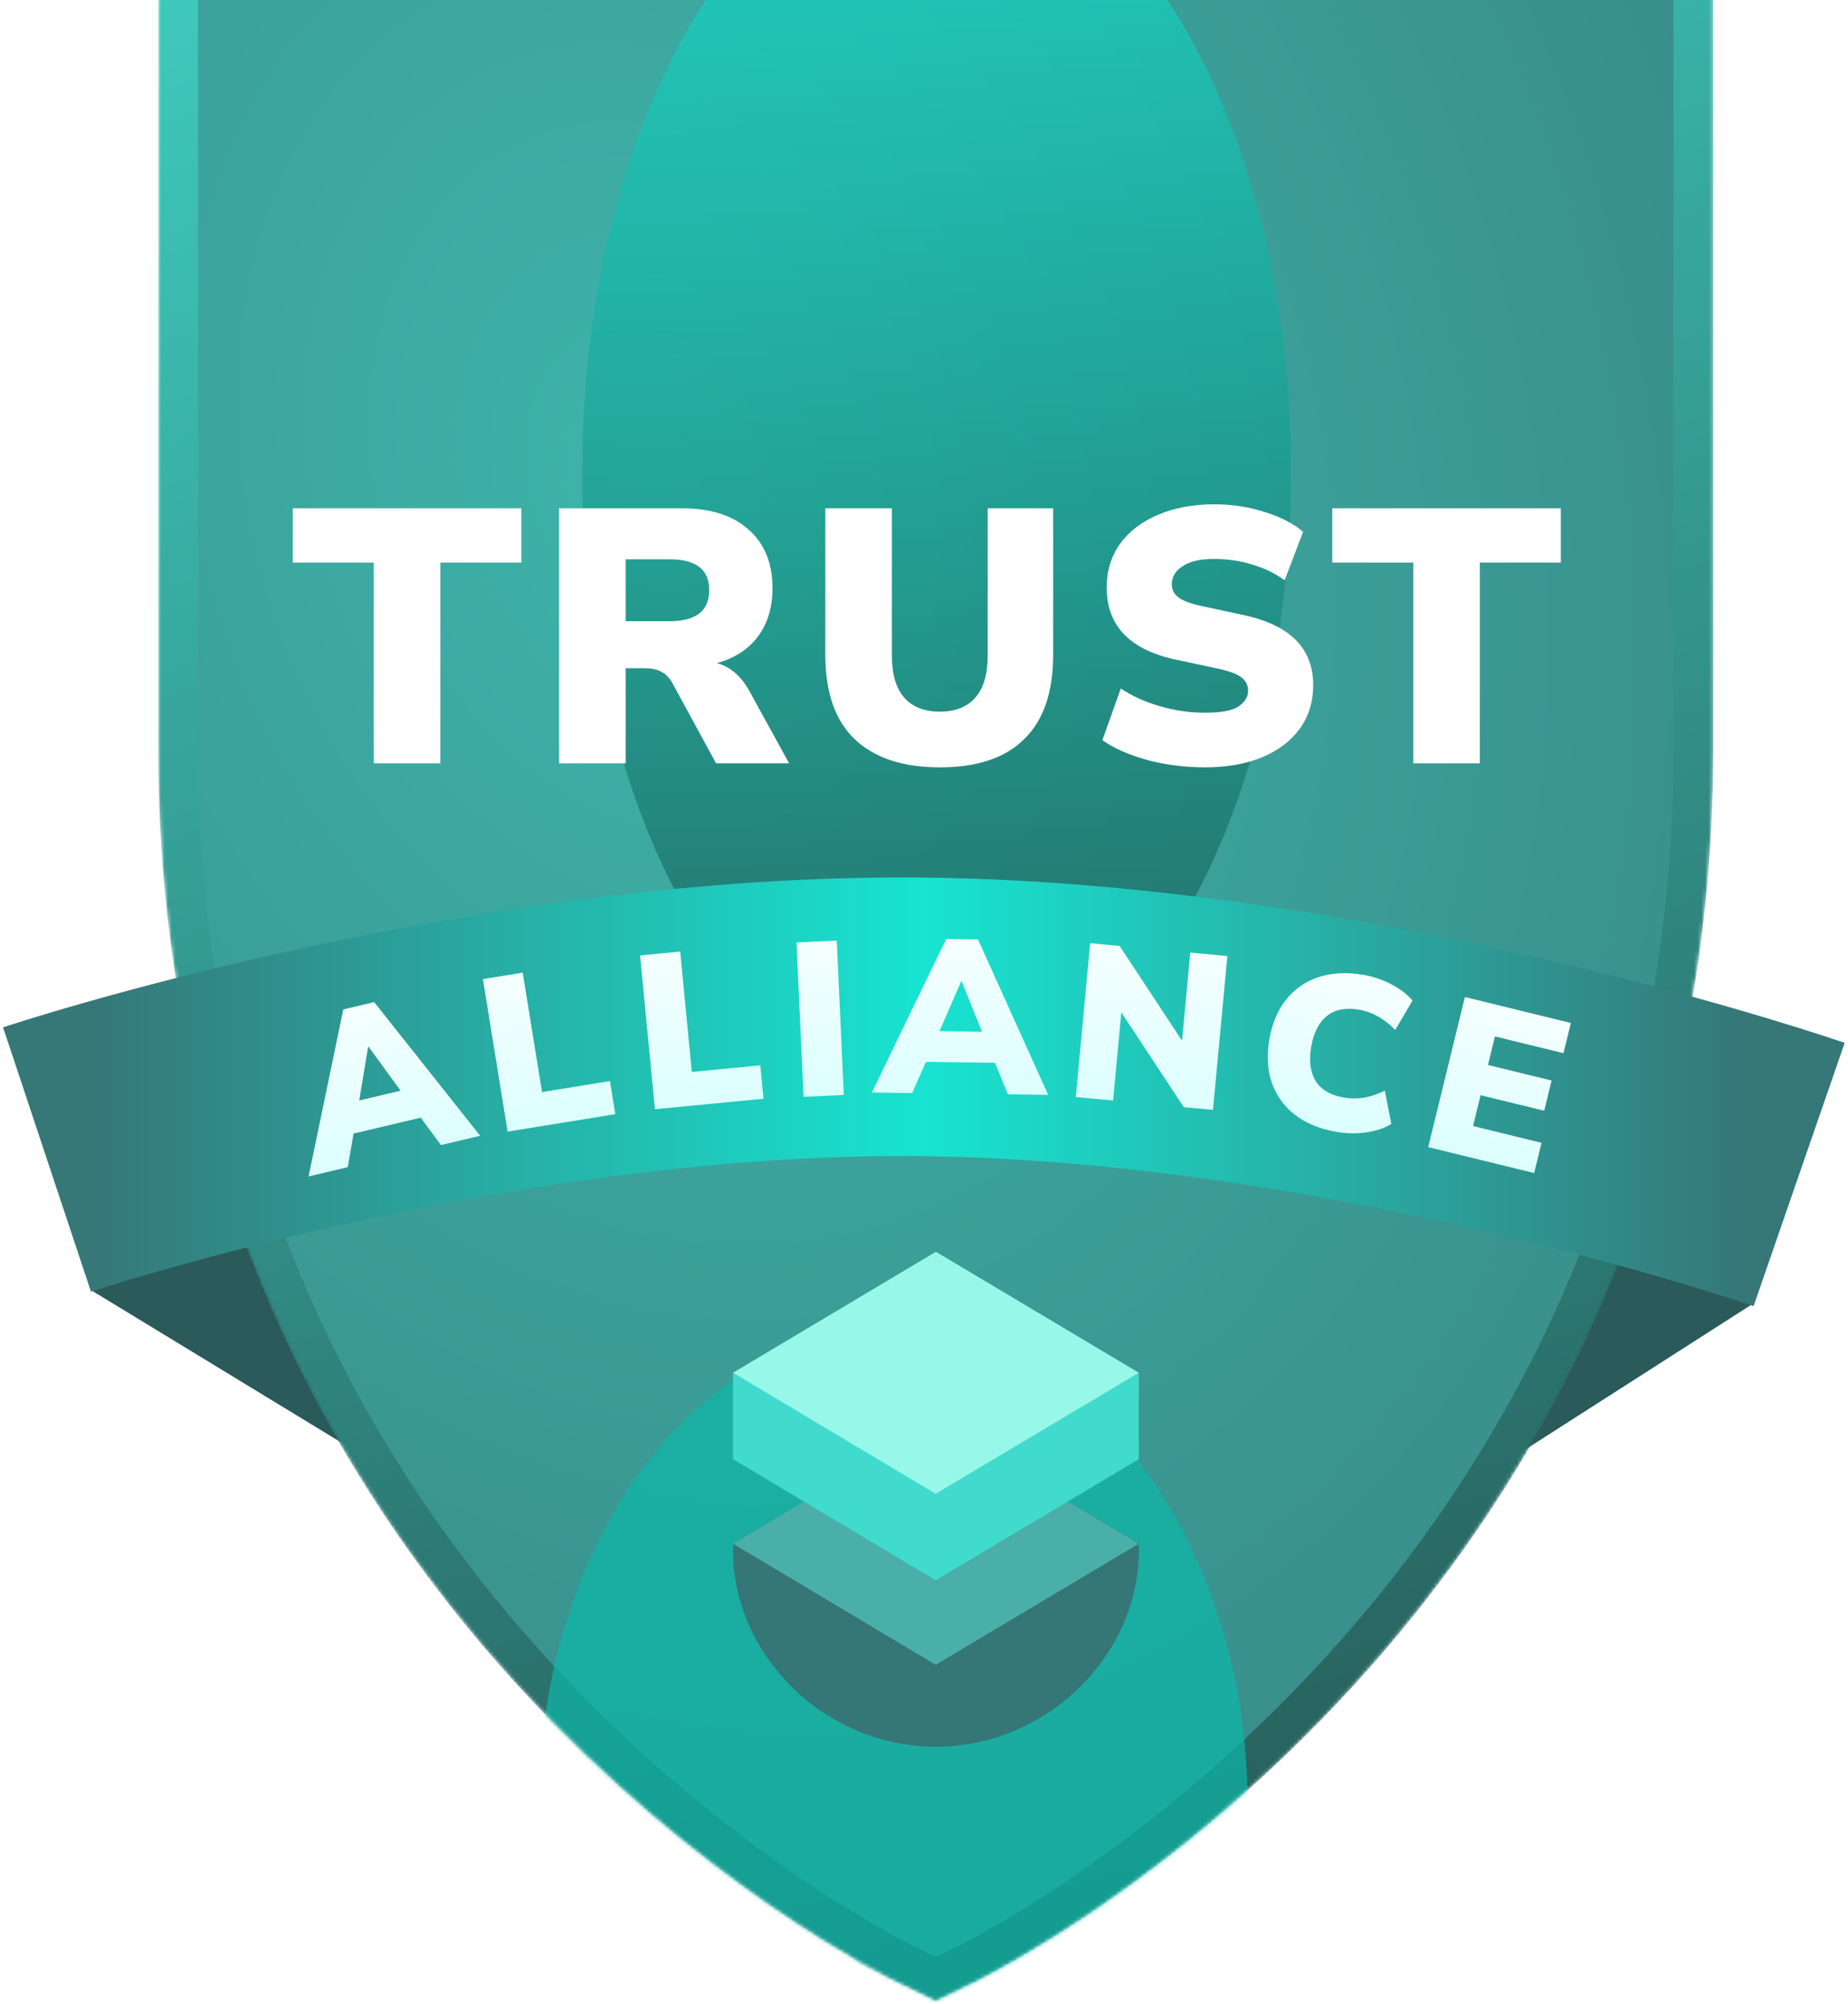
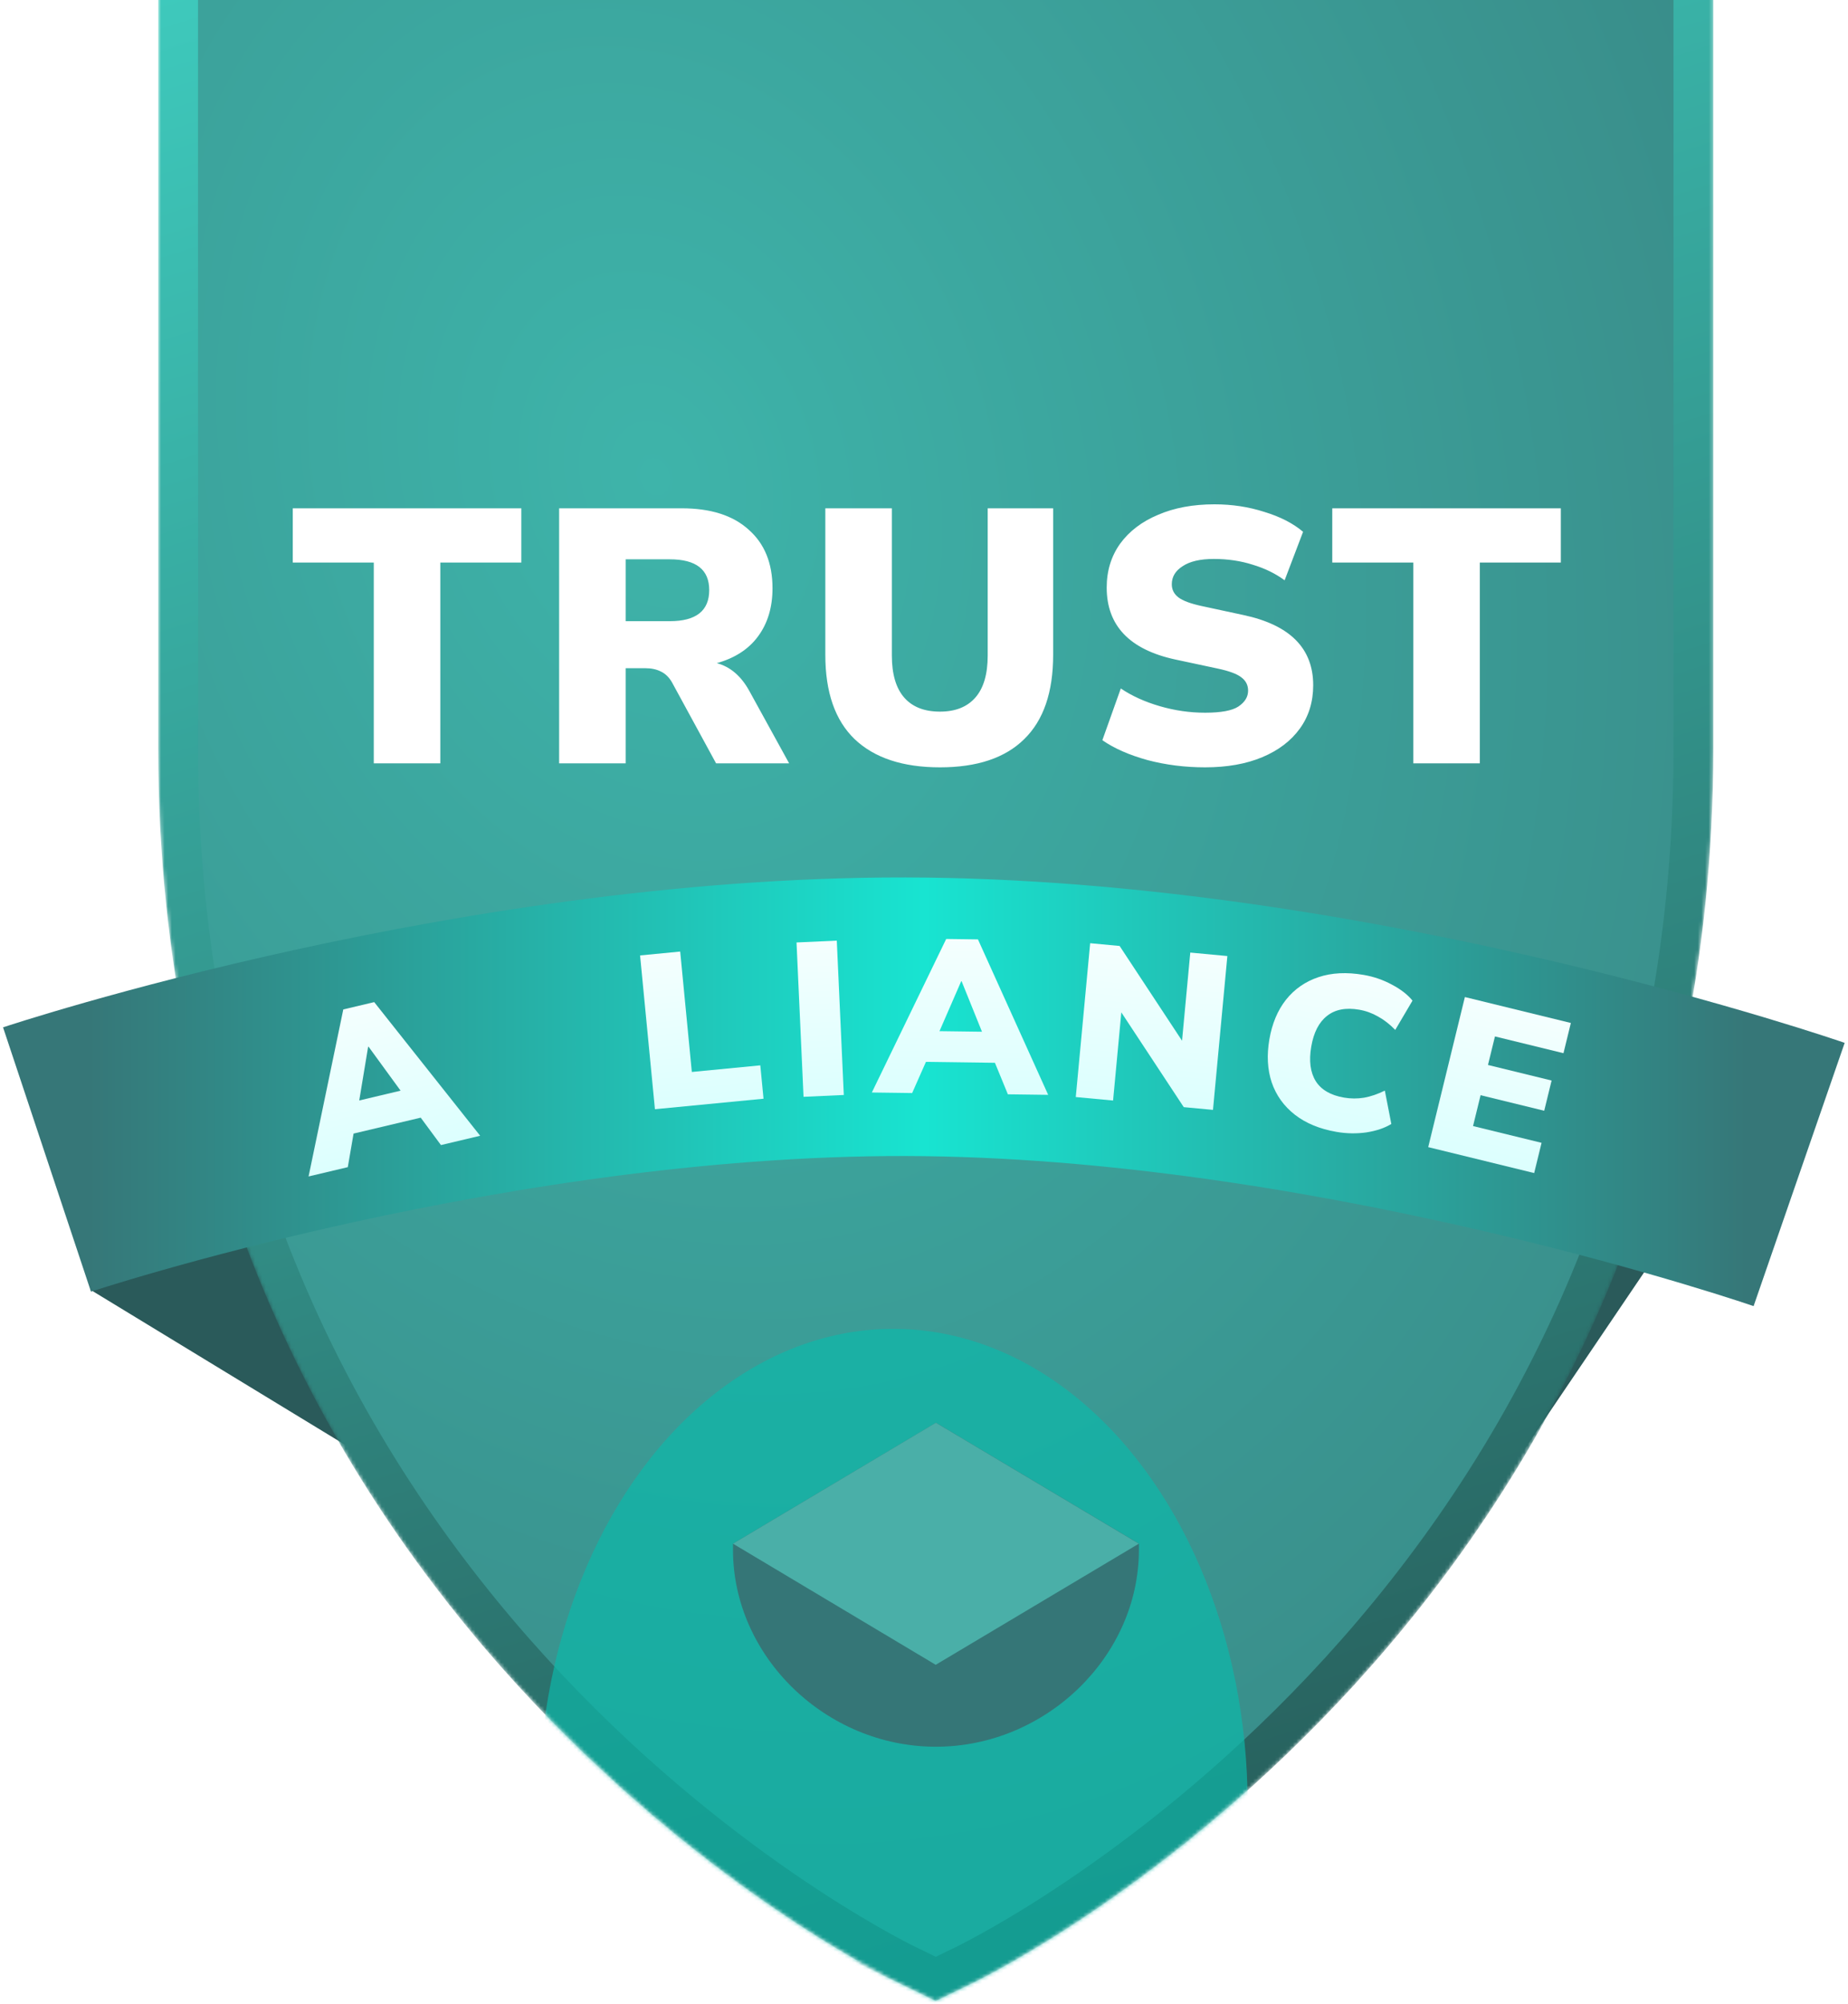
<svg xmlns="http://www.w3.org/2000/svg" width="511" height="554" viewBox="0 0 511 554" fill="none">
  <g clip-path="url(#clip0_2302_4902)">
    <path d="M115.748 352.5L99.748 402L25 356.5L25.748 356L45.248 329L115.748 352.5Z" fill="#2A5A5A" />
-     <path d="M421.248 401L484.5 360.5L476.748 319L406.248 342.5L421.248 401Z" fill="#2A5A5A" />
+     <path d="M421.248 401L476.748 319L406.248 342.5L421.248 401Z" fill="#2A5A5A" />
    <mask id="mask0_2302_4902" style="mask-type:alpha" maskUnits="userSpaceOnUse" x="43" y="-54" width="431" height="608">
      <path d="M248 541.709L258.741 547L266.558 543.204C274.791 539.198 468.248 442.54 468.248 206.951V-48H49.248V206.951C49.248 442.54 242.706 539.193 250.938 543.199L248 541.709Z" fill="url(#paint0_radial_2302_4902)" stroke="#357677" stroke-width="11" />
    </mask>
    <g mask="url(#mask0_2302_4902)">
      <path d="M250.923 543.204L258.741 547L266.558 543.204C274.791 539.198 468.248 442.54 468.248 206.951V-48H49.248V206.951C49.248 442.54 242.706 539.193 250.938 543.199L250.923 543.204Z" fill="url(#paint1_radial_2302_4902)" stroke="url(#paint2_linear_2302_4902)" stroke-width="11" />
      <g filter="url(#filter0_f_2302_4902)">
        <ellipse cx="247" cy="499.081" rx="98" ry="131.779" fill="#0CBAAA" fill-opacity="0.68" />
      </g>
      <g filter="url(#filter1_f_2302_4902)">
-         <ellipse cx="259" cy="130.367" rx="98" ry="171.711" fill="url(#paint3_linear_2302_4902)" fill-opacity="0.46" />
-       </g>
+         </g>
    </g>
    <path d="M202.686 426.691V428.405C202.686 457.895 228.389 482.811 258.788 482.811C289.186 482.811 314.924 457.878 314.924 428.388V426.674L258.813 393.26L202.686 426.691Z" fill="#357677" />
    <path d="M258.788 393.26L202.686 426.691L258.736 460.166L314.898 426.691L258.788 393.26Z" fill="#4AAFA8" />
-     <path d="M202.686 379.589V403.33L258.736 436.805L314.898 403.33V379.589H202.686Z" fill="#40DBCC" />
-     <path d="M258.788 346L202.686 379.432L258.736 412.898L314.898 379.432L258.788 346Z" fill="#97F7E9" />
    <path d="M103.354 211V155.5H80.954V140.5H144.154V155.5H121.754V211H103.354ZM154.609 211V140.5H188.509C196.509 140.5 202.676 142.467 207.009 146.4C211.409 150.267 213.609 155.667 213.609 162.6C213.609 167.867 212.276 172.3 209.609 175.9C207.009 179.433 203.209 181.9 198.209 183.3C201.942 184.3 204.942 186.867 207.209 191L218.209 211H198.009L185.809 188.6C185.009 187.2 183.976 186.2 182.709 185.6C181.509 185 180.109 184.7 178.509 184.7H173.009V211H154.609ZM173.009 171.7H185.209C192.476 171.7 196.109 168.833 196.109 163.1C196.109 157.433 192.476 154.6 185.209 154.6H173.009V171.7ZM259.914 212.1C249.648 212.1 241.781 209.5 236.314 204.3C230.914 199.1 228.214 191.333 228.214 181V140.5H246.614V181.2C246.614 186.333 247.748 190.2 250.014 192.8C252.281 195.4 255.581 196.7 259.914 196.7C264.181 196.7 267.448 195.4 269.714 192.8C271.981 190.2 273.114 186.333 273.114 181.2V140.5H291.214V181C291.214 191.333 288.548 199.1 283.214 204.3C277.948 209.5 270.181 212.1 259.914 212.1ZM333.219 212.1C327.686 212.1 322.386 211.433 317.319 210.1C312.252 208.7 308.086 206.867 304.819 204.6L309.919 190.3C312.986 192.367 316.586 194 320.719 195.2C324.852 196.4 329.019 197 333.219 197C337.619 197 340.686 196.433 342.419 195.3C344.219 194.1 345.119 192.633 345.119 190.9C345.119 189.367 344.486 188.133 343.219 187.2C342.019 186.267 339.852 185.467 336.719 184.8L325.019 182.3C312.352 179.567 306.019 172.933 306.019 162.4C306.019 157.8 307.252 153.767 309.719 150.3C312.252 146.833 315.752 144.167 320.219 142.3C324.686 140.367 329.886 139.4 335.819 139.4C340.686 139.4 345.286 140.1 349.619 141.5C354.019 142.833 357.586 144.667 360.319 147L355.219 160.4C352.686 158.533 349.752 157.1 346.419 156.1C343.086 155.033 339.486 154.5 335.619 154.5C331.886 154.5 329.019 155.167 327.019 156.5C325.019 157.767 324.019 159.433 324.019 161.5C324.019 162.967 324.619 164.167 325.819 165.1C327.019 166.033 329.152 166.833 332.219 167.5L343.819 170C356.686 172.733 363.119 179.2 363.119 189.4C363.119 194 361.886 198 359.419 201.4C356.952 204.8 353.486 207.433 349.019 209.3C344.552 211.167 339.286 212.1 333.219 212.1ZM390.791 211V155.5H368.391V140.5H431.591V155.5H409.191V211H390.791Z" fill="white" />
    <path d="M13 320.497C13 320.497 136.029 279.553 256.02 281.075C376.01 282.596 497.487 324.64 497.487 324.64" stroke="url(#paint4_linear_2302_4902)" stroke-width="77" />
    <path d="M85.325 325.184L94.925 279.019L103.472 276.993L132.773 313.936L121.928 316.507L116.334 308.931L97.767 313.332L96.17 322.613L85.325 325.184ZM101.793 289.344L99.334 304.183L110.769 301.472L101.91 289.316L101.793 289.344Z" fill="url(#paint5_linear_2302_4902)" />
-     <path d="M140.366 312.79L133.535 270.634L144.537 268.851L149.886 301.858L168.662 298.815L170.145 307.964L140.366 312.79Z" fill="url(#paint6_linear_2302_4902)" />
    <path d="M181.099 306.599L176.989 264.091L188.083 263.019L191.301 296.301L210.234 294.471L211.126 303.696L181.099 306.599Z" fill="url(#paint7_linear_2302_4902)" />
    <path d="M222.191 303.169L220.251 260.507L231.385 260L233.326 302.662L222.191 303.169Z" fill="url(#paint8_linear_2302_4902)" />
    <path d="M241.079 301.978L261.637 259.542L270.419 259.659L289.839 302.627L278.694 302.479L275.114 293.768L256.035 293.514L252.224 302.126L241.079 301.978ZM265.782 271.229L259.783 285.022L271.533 285.178L265.903 271.23L265.782 271.229Z" fill="url(#paint9_linear_2302_4902)" />
    <path d="M297.47 303.232L301.447 260.711L309.59 261.473L326.852 287.667L329.131 263.301L339.384 264.26L335.407 306.78L327.325 306.024L310.063 279.83L307.784 304.196L297.47 303.232Z" fill="url(#paint10_linear_2302_4902)" />
    <path d="M369.595 312.869C364.938 312.07 361.092 310.487 358.056 308.122C355.021 305.757 352.888 302.789 351.657 299.217C350.466 295.653 350.247 291.682 350.998 287.303C351.75 282.925 353.279 279.275 355.583 276.351C357.935 273.395 360.936 271.309 364.587 270.092C368.238 268.875 372.392 268.666 377.048 269.466C379.835 269.944 382.446 270.843 384.883 272.163C387.326 273.443 389.224 274.917 390.577 276.583L385.807 284.676C384.275 283.102 382.684 281.866 381.035 280.968C379.393 280.03 377.657 279.404 375.826 279.09C372.125 278.454 369.157 279.031 366.924 280.819C364.698 282.567 363.25 285.392 362.581 289.292C361.904 293.233 362.32 296.418 363.828 298.849C365.344 301.24 367.952 302.753 371.653 303.389C373.484 303.703 375.327 303.712 377.18 303.416C379.041 303.08 380.956 302.425 382.926 301.452L384.723 310.673C382.892 311.793 380.608 312.568 377.87 313C375.14 313.391 372.381 313.348 369.595 312.869Z" fill="url(#paint11_linear_2302_4902)" />
    <path d="M394.92 317.078L405.063 275.594L434.367 282.759L432.324 291.114L413.376 286.482L411.448 294.366L429.042 298.668L426.999 307.024L409.405 302.722L407.319 311.254L426.266 315.887L424.223 324.243L394.92 317.078Z" fill="url(#paint12_linear_2302_4902)" />
  </g>
  <defs>
    <filter id="filter0_f_2302_4902" x="59" y="277.302" width="376" height="443.557" filterUnits="userSpaceOnUse" color-interpolation-filters="sRGB">
      <feFlood flood-opacity="0" result="BackgroundImageFix" />
      <feBlend mode="normal" in="SourceGraphic" in2="BackgroundImageFix" result="shape" />
      <feGaussianBlur stdDeviation="45" result="effect1_foregroundBlur_2302_4902" />
    </filter>
    <filter id="filter1_f_2302_4902" x="71" y="-131.345" width="376" height="523.423" filterUnits="userSpaceOnUse" color-interpolation-filters="sRGB">
      <feFlood flood-opacity="0" result="BackgroundImageFix" />
      <feBlend mode="normal" in="SourceGraphic" in2="BackgroundImageFix" result="shape" />
      <feGaussianBlur stdDeviation="45" result="effect1_foregroundBlur_2302_4902" />
    </filter>
    <radialGradient id="paint0_radial_2302_4902" cx="0" cy="0" r="1" gradientUnits="userSpaceOnUse" gradientTransform="translate(259.248 181.614) rotate(90.078) scale(365.386 257.306)">
      <stop stop-color="#3EB4AA" />
      <stop offset="1" stop-color="#388583" />
    </radialGradient>
    <radialGradient id="paint1_radial_2302_4902" cx="0" cy="0" r="1" gradientUnits="userSpaceOnUse" gradientTransform="translate(180.5 129.701) rotate(71.558) scale(556.352 422.045)">
      <stop stop-color="#3EB4AA" />
      <stop offset="0.901" stop-color="#388583" />
    </radialGradient>
    <linearGradient id="paint2_linear_2302_4902" x1="146.248" y1="-84.605" x2="337.713" y2="522.079" gradientUnits="userSpaceOnUse">
      <stop stop-color="#40D2C4" />
      <stop offset="1" stop-color="#275E5B" />
    </linearGradient>
    <linearGradient id="paint3_linear_2302_4902" x1="259" y1="-41.345" x2="259" y2="302.078" gradientUnits="userSpaceOnUse">
      <stop stop-color="#00FFE9" />
      <stop offset="1" stop-color="#083028" />
    </linearGradient>
    <linearGradient id="paint4_linear_2302_4902" x1="24.5" y1="346.07" x2="483" y2="346.07" gradientUnits="userSpaceOnUse">
      <stop stop-color="#367778" />
      <stop offset="0.504" stop-color="#18E4D1" />
      <stop offset="1" stop-color="#367778" />
    </linearGradient>
    <linearGradient id="paint5_linear_2302_4902" x1="95.358" y1="260.115" x2="114.503" y2="340.877" gradientUnits="userSpaceOnUse">
      <stop stop-color="white" />
      <stop offset="1" stop-color="#CFFFFD" />
    </linearGradient>
    <linearGradient id="paint6_linear_2302_4902" x1="144.549" y1="250.316" x2="157.827" y2="332.247" gradientUnits="userSpaceOnUse">
      <stop stop-color="white" />
      <stop offset="1" stop-color="#CFFFFD" />
    </linearGradient>
    <linearGradient id="paint7_linear_2302_4902" x1="189.286" y1="244.523" x2="197.274" y2="327.138" gradientUnits="userSpaceOnUse">
      <stop stop-color="white" />
      <stop offset="1" stop-color="#CFFFFD" />
    </linearGradient>
    <linearGradient id="paint8_linear_2302_4902" x1="225.037" y1="241.976" x2="228.808" y2="324.89" gradientUnits="userSpaceOnUse">
      <stop stop-color="white" />
      <stop offset="1" stop-color="#CFFFFD" />
    </linearGradient>
    <linearGradient id="paint9_linear_2302_4902" x1="266.662" y1="241.313" x2="265.556" y2="324.306" gradientUnits="userSpaceOnUse">
      <stop stop-color="white" />
      <stop offset="1" stop-color="#CFFFFD" />
    </linearGradient>
    <linearGradient id="paint10_linear_2302_4902" x1="322.191" y1="244.278" x2="314.462" y2="326.917" gradientUnits="userSpaceOnUse">
      <stop stop-color="white" />
      <stop offset="1" stop-color="#CFFFFD" />
    </linearGradient>
    <linearGradient id="paint11_linear_2302_4902" x1="375.654" y1="251.341" x2="361.607" y2="333.143" gradientUnits="userSpaceOnUse">
      <stop stop-color="white" />
      <stop offset="1" stop-color="#CFFFFD" />
    </linearGradient>
    <linearGradient id="paint12_linear_2302_4902" x1="424.099" y1="261.415" x2="404.385" y2="342.04" gradientUnits="userSpaceOnUse">
      <stop stop-color="white" />
      <stop offset="1" stop-color="#CFFFFD" />
    </linearGradient>
    <clipPath id="clip0_2302_4902">
      <rect width="511" height="554" fill="white" />
    </clipPath>
  </defs>
</svg>